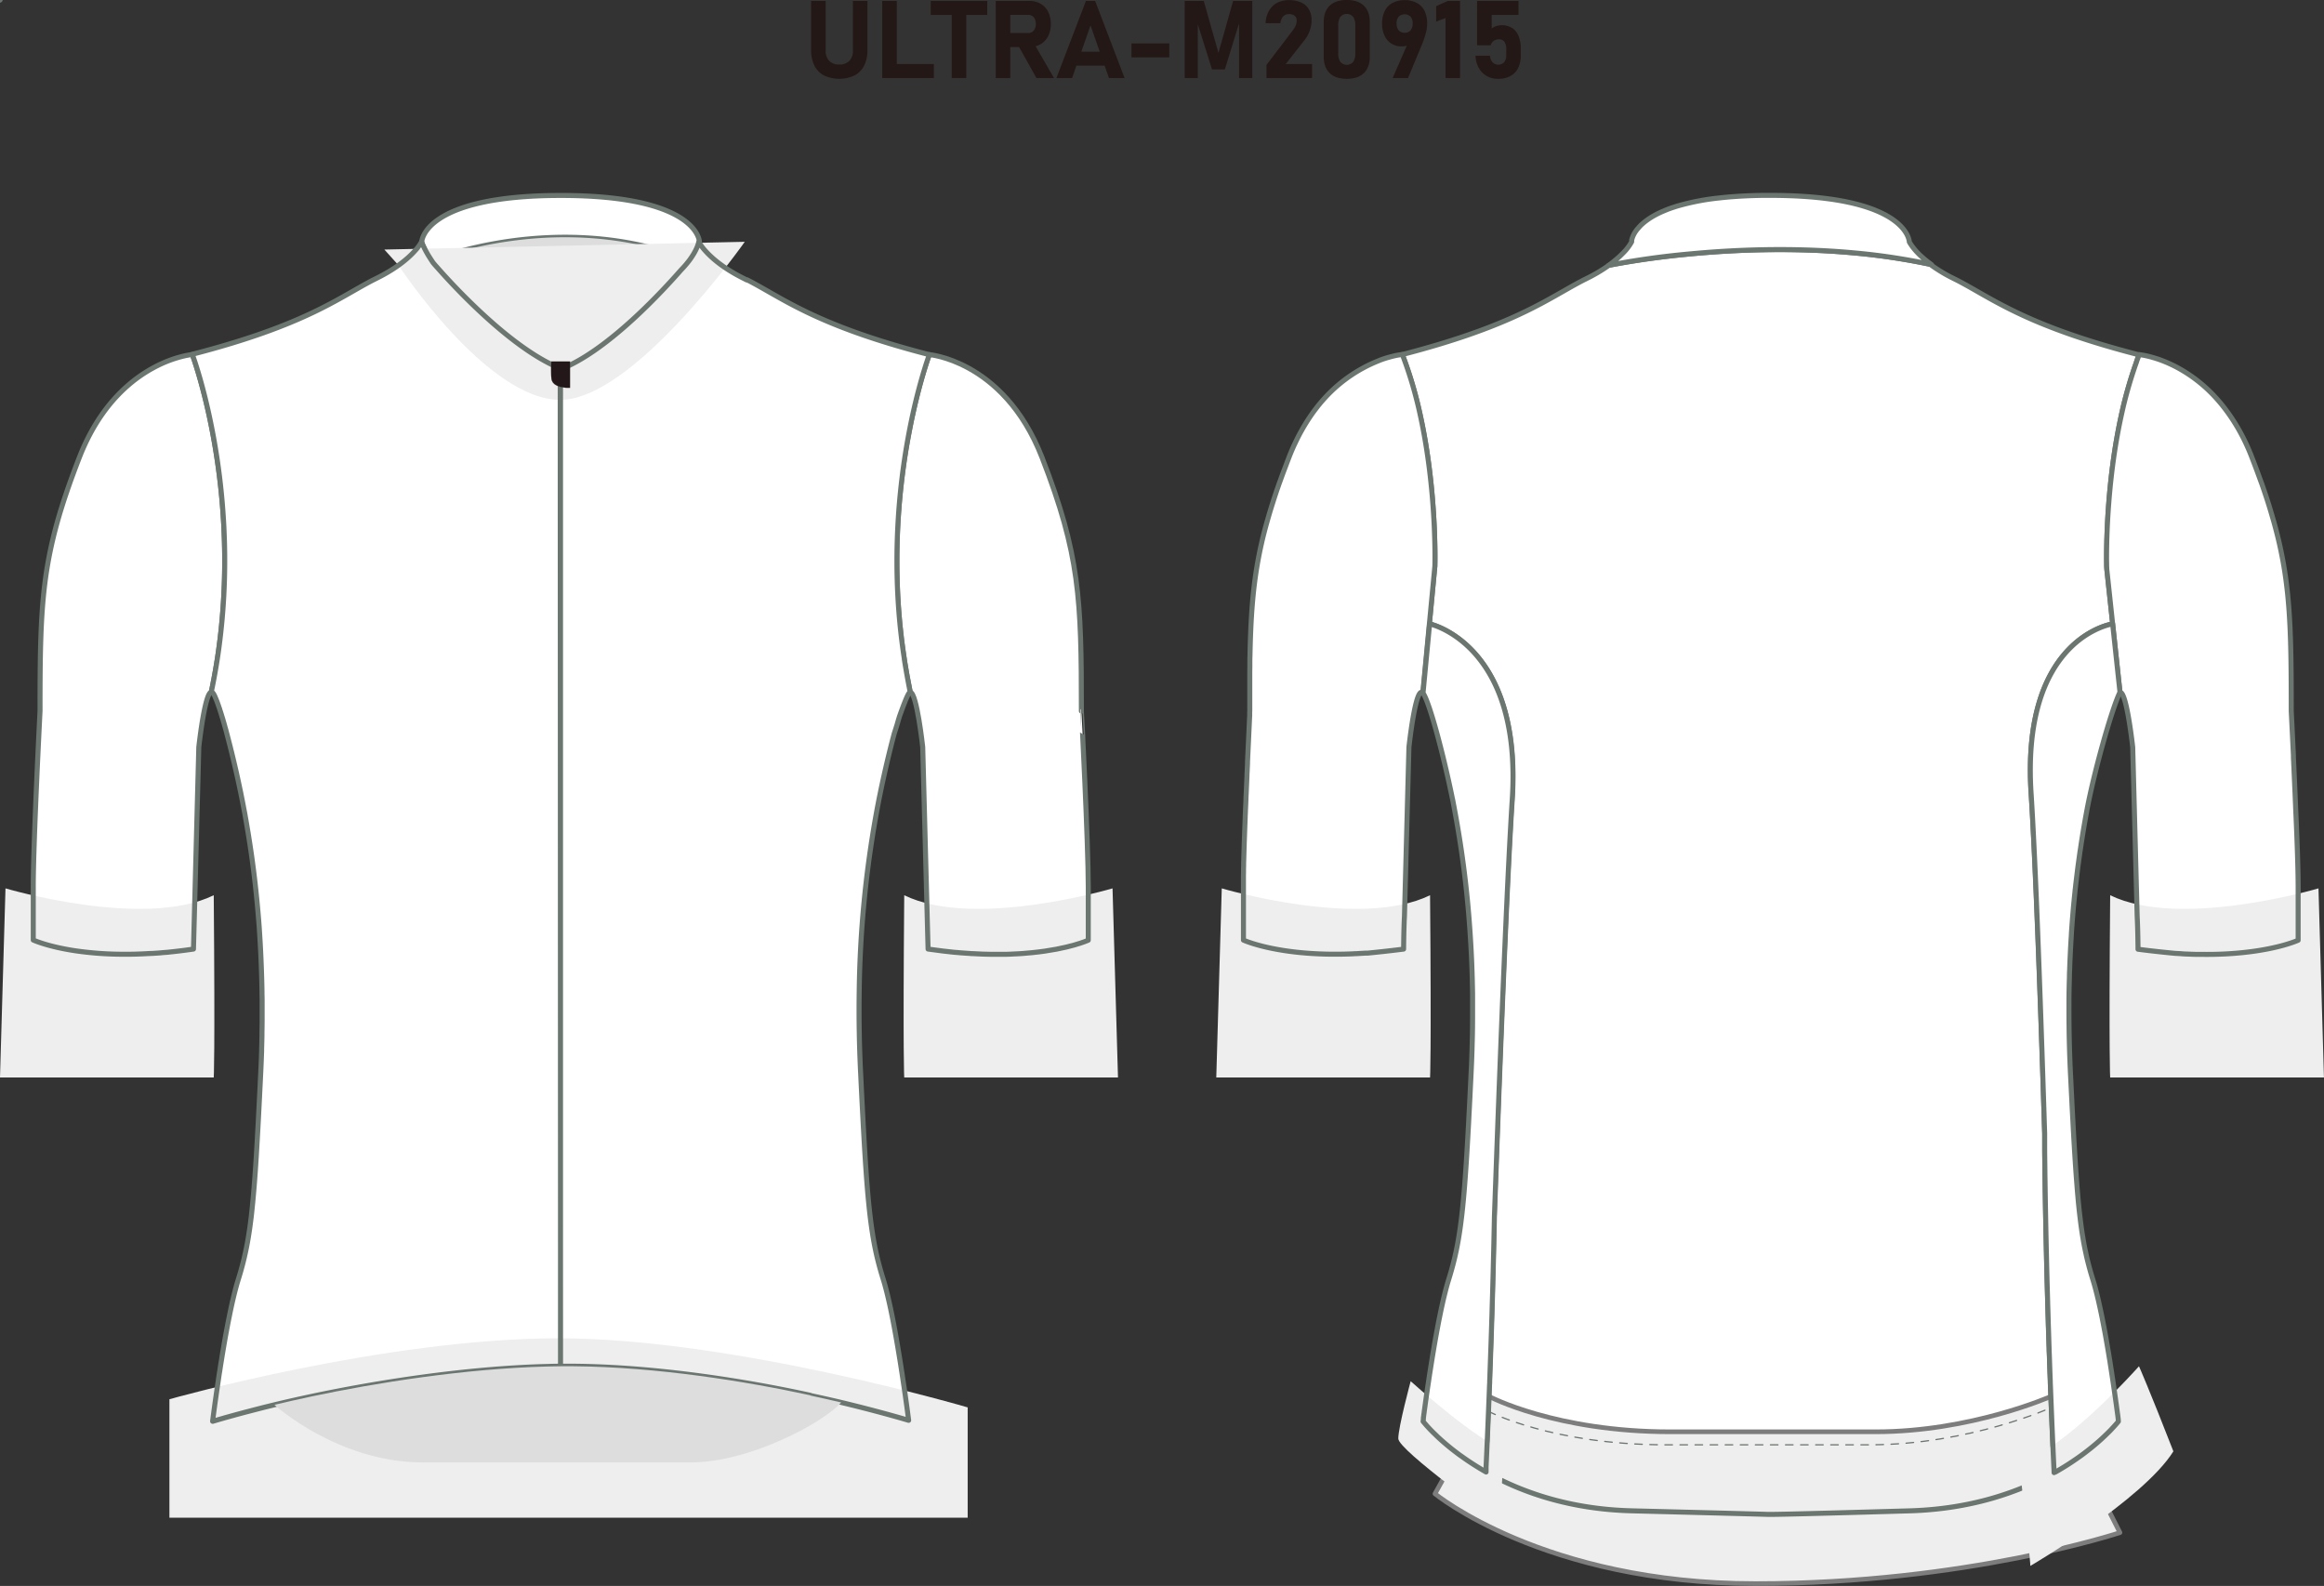
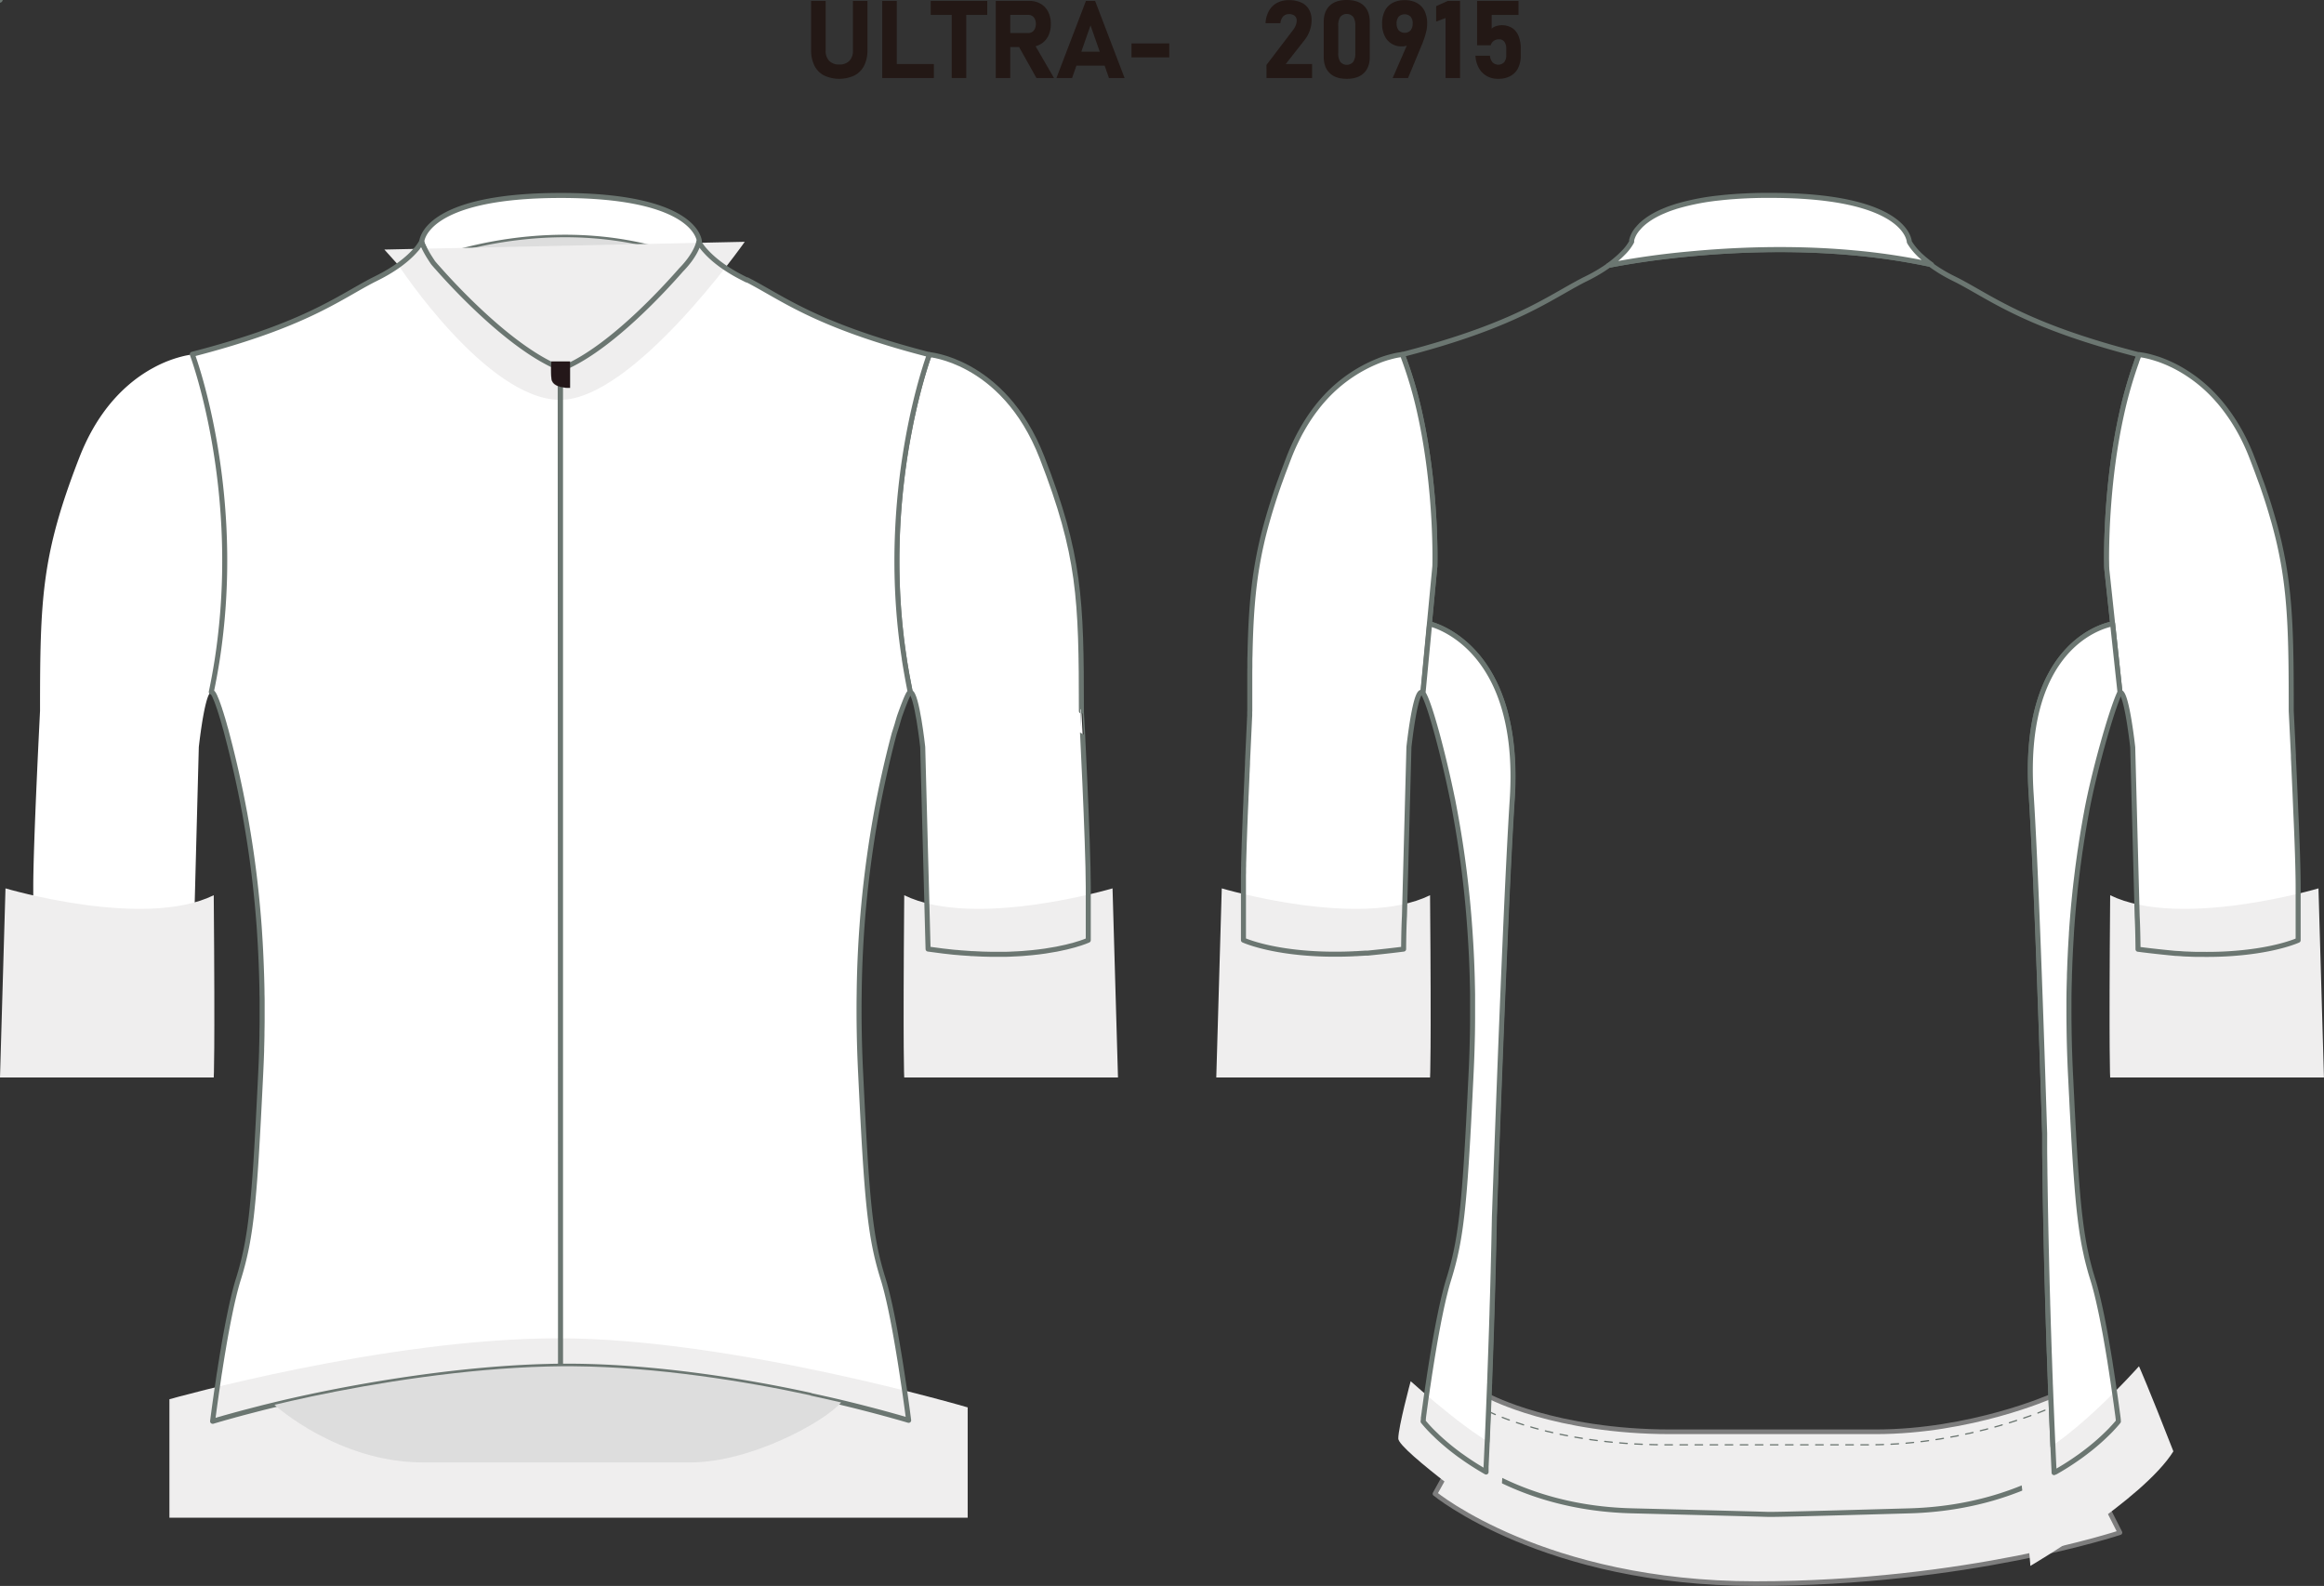
<svg xmlns="http://www.w3.org/2000/svg" viewBox="0 0 1498.37 1022.45">
  <rect x="0" y="0" width="1498.37" height="1022.45" fill="#333333" stroke="none" />
  <defs>
    <style>.cls-1,.cls-4{fill:#fff;}.cls-1,.cls-10,.cls-12,.cls-15,.cls-7{stroke:#6b7671;}.cls-1,.cls-10,.cls-11,.cls-12,.cls-14,.cls-15,.cls-2,.cls-7{stroke-linecap:round;stroke-linejoin:round;}.cls-1,.cls-7{stroke-width:3.24px;}.cls-2{fill:#040000;}.cls-11,.cls-2{stroke:#040000;}.cls-14,.cls-2{stroke-width:3px;}.cls-3{fill:#ddd;}.cls-5{clip-path:url(#clip-path);}.cls-14,.cls-6{fill:#efeeee;}.cls-10,.cls-11,.cls-15,.cls-7{fill:none;}.cls-8{clip-path:url(#clip-path-2);}.cls-9{clip-path:url(#clip-path-3);}.cls-10{stroke-width:0.8px;stroke-dasharray:4.77 4.77;}.cls-11{stroke-width:3.18px;}.cls-12{fill:#241719;stroke-width:0.09px;}.cls-13{clip-path:url(#clip-path-4);}.cls-14{stroke:#7d7d7d;}.cls-15{stroke-width:0.81px;stroke-dasharray:4.86 4.86;}.cls-16{clip-path:url(#clip-path-5);}.cls-17{clip-path:url(#clip-path-6);}.cls-18{clip-path:url(#clip-path-7);}.cls-19{fill:#231815;}</style>
  </defs>
  <g id="图层_2">
    <g id="图层_1-2">
      <path class="cls-1" d="M431.15,165.42a2.64,2.64,0,0,0-.07.3.73.73,0,0,0-.06.21v0h0l0,0a35.47,35.47,0,0,1-2.32,5.25c-.23.46-.5.94-.78,1.44-.17.31-.35.61-.54.94L425,177.3l-.25-.09c-84.56-33.3-166.41.34-166.41.34s0,0,0,0l-1.22-1.89-1.15-1.82-.05-.07-.13-.2,0,0,0,0c-.27-.47-.52-.9-.75-1.32-.61-1.11-1.11-2.1-1.48-3a1.79,1.79,0,0,1-.12-.24c-.14-.3-.27-.57-.38-.84s-.16-.37-.24-.55a20.19,20.19,0,0,1-.73-2.13s.76-29.91,89.58-29.94S431.15,165.42,431.15,165.42Z" transform="translate(19.81 -9.54)" />
      <path class="cls-2" d="M566.09,925.28s-42.84,55.63-134.92,58.29c-89,2.56-89.52,2.29-89.52,2.29h-2.19s-.39-.09-87.47-2.29c-92.1-2.36-134.7-57.66-134.7-57.66h0l.17,0,.36-.12,3.21-.94c.43-.14.91-.27,1.42-.41l1-.28c.66-.2,1.35-.38,2.12-.62h0c.72-.19,1.46-.4,2.25-.63.51-.12,1-.27,1.53-.42l1.23-.33c.83-.24,1.7-.46,2.61-.72l1.37-.37.79-.21c3.08-.83,6.5-1.71,10.26-2.69l2.27-.58c1.54-.39,3.13-.8,4.79-1.2,1.45-.38,2.95-.72,4.48-1.1,0,0,40.85,37.1,95.54,37.1H425.51c38.48,0,85.94-25.94,97-38.63l3.73.9c1.55.39,3.06.75,4.53,1.11a.06.06,0,0,0,0,0c20,5,32.85,8.82,35,9.46l.3.08Z" transform="translate(19.81 -9.54)" />
      <path class="cls-3" d="M424.75,177.21a61,61,0,0,1-5.34,6.21c-12.5,14.28-43.56,47.67-71.69,61.44-2,.94-3.88,1.8-5.82,2.56a1.88,1.88,0,0,1-.3-.12c-1.69-.67-3.42-1.42-5.14-2.26l-.92-.44c-30.66-15.1-64.38-52-73.75-62.73a.6.6,0,0,0-.14-.13c-.52-.59-1-1.16-1.51-1.73-.26-.3-.5-.6-.75-.9a1.18,1.18,0,0,0-.12-.16c-.33-.48-.63-.95-.93-1.4C258.34,177.55,340.19,143.91,424.75,177.21Z" transform="translate(19.81 -9.54)" />
      <path class="cls-4" d="M681.84,581.45v34.23s-12.07,5.64-36.31,8.05c-1.92.21-3.93.38-6,.52l-2.43.16c-2,.13-4,.21-6,.29-.92,0-1.86,0-2.81.09l-3.78,0h-.17c-1.41,0-2.84,0-4.3,0h-.24c-4-.05-8.16-.18-12.55-.46-.61,0-1.23,0-1.84-.11s-1.09,0-1.62-.1c-1.36-.08-2.76-.17-4.13-.29l-2.8-.26-.2,0-1.31-.11-.71-.07c-2.09-.22-4.21-.45-6.38-.71-3.16-.36-6.4-.79-9.7-1.28l-.18-6.52L575.1,491.16s-3.78-34.83-8-35.38h0l-.12-.62q-2.17-10.39-3.77-20.55c-.65-4.21-1.25-8.4-1.75-12.55,0-.21,0-.42-.08-.63-12.27-101.54,17.18-181.23,17.94-183.28l0,0s11.09.9,25.32,8.69c15.52,8.5,34.78,25.18,47.45,57.81,24.25,62.5,25.31,90.66,25.31,163.33C677.47,467.94,681.84,553.18,681.84,581.45Z" transform="translate(19.81 -9.54)" />
      <g class="cls-5">
        <path class="cls-6" d="M697.48,582.27s-89.24,26.5-134.3,4.42c-.88,105.13,0,117.5,0,117.5H701Z" transform="translate(19.81 -9.54)" />
      </g>
      <path class="cls-7" d="M681.84,581.45v34.23s-12.07,5.64-36.31,8.05c-1.92.21-3.93.38-6,.52l-2.43.16c-2,.13-4,.21-6,.29-.92,0-1.86,0-2.81.09l-3.78,0h-.17c-1.41,0-2.84,0-4.3,0h-.24c-4-.05-8.16-.18-12.55-.46-.61,0-1.23,0-1.84-.11s-1.09,0-1.62-.1c-1.36-.08-2.76-.17-4.13-.29l-2.8-.26-.2,0-1.31-.11-.71-.07c-2.09-.22-4.21-.45-6.38-.71-3.16-.36-6.4-.79-9.7-1.28l-.18-6.52L575.1,491.16s-3.78-34.83-8-35.38h0l-.12-.62q-2.17-10.39-3.77-20.55c-.65-4.21-1.25-8.4-1.75-12.55,0-.21,0-.42-.08-.63-12.27-101.54,17.18-181.23,17.94-183.28l0,0s11.09.9,25.32,8.69c15.52,8.5,34.78,25.18,47.45,57.81,24.25,62.5,25.31,90.66,25.31,163.33C677.47,467.94,681.84,553.18,681.84,581.45Z" transform="translate(19.81 -9.54)" />
      <path class="cls-4" d="M122,422.05q-.78,6.42-1.8,12.93-1.61,10.26-3.81,20.79c-2.3.21-4.47,10.78-6,20.3,0,.28-.09.55-.12.83l-.25,1.6c-.16,1.07-.31,2.09-.43,3.08-.12.74-.22,1.47-.3,2.15-.58,4.36-.92,7.43-.92,7.43L104.93,621.4q-5,.74-9.7,1.28c-2.17.26-4.29.49-6.38.71l-.71.07-.65.06-.67.05-.19,0-1.46.13c-.45,0-.89.1-1.34.13-1.38.12-2.77.21-4.13.29-.53.05-1.08.08-1.62.1-.21,0-.42,0-.63,0l-.58.05h-.62c-3.29.21-6.46.33-9.54.41l-3,.05h-.23c-1.52,0-3,0-4.47,0a214.86,214.86,0,0,1-30.3-2.23c-18.07-2.72-27.07-6.92-27.07-6.92V581.45C1.62,553.18,6,467.94,6,467.94,6,395.27,7,367.11,31.3,304.61c8.71-22.43,20.53-37.32,32.13-47.2,1.05-.91,2.1-1.75,3.14-2.58a93.23,93.23,0,0,1,9.24-6.33c1-.6,2-1.16,3-1.7a78.46,78.46,0,0,1,21.07-8c.45-.09.87-.18,1.26-.24s.73-.13,1-.19c1.26-.2,2-.26,2-.26S134.59,318.87,122,422.05Z" transform="translate(19.81 -9.54)" />
      <g class="cls-8">
        <path class="cls-6" d="M-16.27,582.27S73,608.77,118,586.69c.88,105.13,0,117.5,0,117.5H-19.81Z" transform="translate(19.81 -9.54)" />
      </g>
-       <path class="cls-7" d="M122,422.05q-.78,6.42-1.8,12.93-1.61,10.26-3.81,20.79c-2.3.21-4.47,10.78-6,20.3,0,.28-.09.55-.12.83l-.25,1.6c-.16,1.07-.31,2.09-.43,3.08-.12.74-.22,1.47-.3,2.15-.58,4.36-.92,7.43-.92,7.43L104.93,621.4q-5,.74-9.7,1.28c-2.17.26-4.29.49-6.38.71l-.71.07-.65.06-.67.05-.19,0-1.46.13c-.45,0-.89.1-1.34.13-1.38.12-2.77.21-4.13.29-.53.05-1.08.08-1.62.1-.21,0-.42,0-.63,0l-.58.05h-.62c-3.29.21-6.46.33-9.54.41l-3,.05h-.23c-1.52,0-3,0-4.47,0a214.86,214.86,0,0,1-30.3-2.23c-18.07-2.72-27.07-6.92-27.07-6.92V581.45C1.62,553.18,6,467.94,6,467.94,6,395.27,7,367.11,31.3,304.61c8.71-22.43,20.53-37.32,32.13-47.2,1.05-.91,2.1-1.75,3.14-2.58a93.23,93.23,0,0,1,9.24-6.33c1-.6,2-1.16,3-1.7a78.46,78.46,0,0,1,21.07-8c.45-.09.87-.18,1.26-.24s.73-.13,1-.19c1.26-.2,2-.26,2-.26S134.59,318.87,122,422.05Z" transform="translate(19.81 -9.54)" />
      <path class="cls-4" d="M341.29,247.51v0l.09,0v11.34l.21,610.37v21.11c-2.79,0-5.57.06-8.39.15v0c-53.29,1.32-111.15,10.62-152.44,19.38-8.67,1.84-16.59,3.66-23.63,5.35-1.53.38-3,.72-4.48,1.1a3,3,0,0,0-.38.09q-2.27.54-4.41,1.11l-2.27.58c-3.75,1-7.18,1.85-10.26,2.69l-.79.21-1.37.37q-1.36.36-2.61.72l-1.23.33c-.52.15-1,.3-1.53.42-.79.23-1.53.44-2.25.63h0c-.77.21-1.46.42-2.12.62l-1,.28c-.51.14-1,.27-1.42.41l-3.21.94-.36.12-.17,0s.83-6.74,2.27-16.79c.25-1.83.55-3.79.85-5.83.2-1.38.41-2.81.63-4.26.14-1,.3-2.07.45-3.12.11-.68.21-1.37.35-2.06.21-1.39.42-2.79.64-4.21.35-2.13.71-4.31,1.05-6.51.26-1.46.5-2.93.75-4.41,1.19-7.11,2.54-14.36,3.93-21.17,1.77-8.74,3.68-16.78,5.61-23a194.77,194.77,0,0,0,5.85-23.49c.2-1,.33-1.91.5-2.85.4-2.42.81-4.94,1.17-7.56.28-2.1.57-4.29.85-6.57.65-5.7,1.26-12,1.85-19.13.47-5.71.91-11.94,1.35-18.85.91-14.67,1.83-32.34,2.89-54.17.25-5.05.45-10,.61-14.88l0-1.51q.15-4.35.21-8.58c0-.47,0-.93,0-1.41.06-3,.11-5.9.11-8.79,0-3.62,0-7.17,0-10.67,0-1.78,0-3.55-.08-5.29,0-3.44-.1-6.81-.19-10.11q-.35-12.37-1-23.64c-.18-3-.36-5.93-.55-8.81s-.43-5.68-.66-8.44c-2.38-28.87-6.06-51-8.76-66.07q-.27-1.35-.54-2.79c-.11-.55-.21-1.14-.33-1.72-.44-2.3-.9-4.7-1.41-7.13-.12-.7-.26-1.41-.42-2.1-1.65-8.07-3.6-16.65-5.6-24.82-.37-1.53-.76-3-1.12-4.53-.68-2.63-1.35-5.22-2-7.71-.24-.92-.48-1.8-.7-2.69-.35-1.18-.68-2.35-1-3.51-.06-.25-.15-.49-.19-.73s-.08-.26-.11-.36c-.1-.33-.19-.63-.3-1s-.27-1-.4-1.43-.21-.72-.35-1.09a5.48,5.48,0,0,0-.22-.72,3.79,3.79,0,0,0-.14-.48c-.09-.3-.18-.59-.27-.86a3.8,3.8,0,0,0-.21-.7c-.21-.66-.42-1.31-.63-1.92-.07-.24-.16-.5-.21-.74h0a1.43,1.43,0,0,1-.09-.27,4.43,4.43,0,0,1-.2-.58c-.07-.15-.1-.3-.16-.44s-.09-.27-.14-.39h0c-.27-.85-.57-1.65-.86-2.41-.07-.21-.15-.42-.22-.62h0a.51.51,0,0,0-.09-.22c-.22-.63-.49-1.23-.72-1.79-.16-.36-.31-.69-.45-1h0a.17.17,0,0,0,0-.07,1.79,1.79,0,0,0-.19-.42h0a.49.49,0,0,0-.06-.17,2.8,2.8,0,0,1-.15-.3,2.6,2.6,0,0,1-.13-.24,1.65,1.65,0,0,1-.15-.25c0-.11-.11-.18-.15-.26s0,0,0-.06a4.59,4.59,0,0,0-.42-.63c-.11-.12-.18-.24-.27-.33a.76.76,0,0,0-.23-.21,1.13,1.13,0,0,0-.43-.3l-.27,0c1.48-7,2.73-13.94,3.81-20.79.67-4.34,1.27-8.66,1.78-12.93,12.66-103.17-17.85-184-17.85-184,73-18.85,94.22-36.36,116.83-48h0l0,0c.68-.32,1.32-.65,2-1,13.14-6.51,20.7-13.17,24.79-17.77a28.2,28.2,0,0,0,4.26-5.87.19.19,0,0,0,0,.11,19.89,19.89,0,0,0,1.41,3.4,1.79,1.79,0,0,0,.12.24,66,66,0,0,0,3.61,6.44c.39.6.78,1.23,1.22,1.89,0,0,0,0,0,0,.3.45.6.92.93,1.4a1.18,1.18,0,0,1,.12.16c.25.3.49.6.75.9.48.57,1,1.14,1.51,1.73a.6.6,0,0,1,.14.13c9.37,10.68,43.09,47.63,73.75,62.73l.92.44c1.72.84,3.45,1.59,5.14,2.26a1.88,1.88,0,0,0,.3.12l-.3.05a.49.49,0,0,0-.22.06Zm222,187.08c-.64-4.21-1.24-8.4-1.74-12.55,0-.21-.06-.42-.09-.63-12.27-101.54,17.19-181.22,17.94-183.27a.94.94,0,0,0-.25,0c-73-18.85-94.23-36.36-116.87-48l-.4-.21-.11.15c-.67-.3-1.3-.63-2-1C446.65,182.56,439.1,175.9,435,171.3a31,31,0,0,1-4-5.33h0v0a5.15,5.15,0,0,1-.29-.5s-.66,4.53-5.77,11.49a0,0,0,0,0,0,0,2.78,2.78,0,0,1-.19.27,61,61,0,0,1-5.34,6.21c-12.5,14.28-43.56,47.67-71.69,61.44-2,.94-3.88,1.8-5.82,2.56l-.3.05a.49.49,0,0,0-.22.06v0l.13.08.06,0h0v642.7c1.41,0,2.82,0,4.21,0h.95c1.08,0,2.17,0,3.24,0v0c53.88.45,111.46,9.77,152.64,18.74v.13c6.48,1.4,12.57,2.76,18.18,4.07.57.13,1.12.28,1.68.4l3.73.9c1.55.39,3.06.75,4.53,1.11a.06.06,0,0,0,0,0c20,5,32.85,8.82,35,9.46l.3.08v0c-.05-.39-.81-6.45-2.09-15.45h0a2.91,2.91,0,0,0-.05-.4c-.24-1.64-.48-3.33-.75-5.13,0-.23-.06-.45-.1-.69-.39-2.63-.81-5.42-1.25-8.31-.82-5.45-1.75-11.27-2.76-17.21C556.3,861.81,553,845,549.55,834c-8.58-27.41-10.5-50.43-14.48-132.62-.91-18.33-1.15-35.38-.94-51.13a692.44,692.44,0,0,1,11.2-117.07c2.69-14.88,7.07-34.53,11.31-50.37l0-.06,1.89-5.94c.54-1.92,1.08-3.76,1.62-5.5v0c2-5.55,5.2-14.4,6.52-15.37a.44.44,0,0,1,.17-.08h0l.21,0h0l-.12-.62Q564.85,444.75,563.24,434.59Z" transform="translate(19.81 -9.54)" />
      <g class="cls-9">
        <path class="cls-6" d="M89.42,911.62s138.86-39.29,250.94-39.29,263.73,44.55,263.73,44.55V988H89.42Z" transform="translate(19.81 -9.54)" />
        <path class="cls-6" d="M237.14,180.59S294,267.33,341.37,267.33s119-101.9,119-101.9l-232.36,5Z" transform="translate(19.81 -9.54)" />
      </g>
      <path class="cls-7" d="M341.29,247.51v0l.09,0v11.34l.21,610.37v21.11c-2.79,0-5.57.06-8.39.15v0c-53.29,1.32-111.15,10.62-152.44,19.38-8.67,1.84-16.59,3.66-23.63,5.35-1.53.38-3,.72-4.48,1.1a3,3,0,0,0-.38.09q-2.27.54-4.41,1.11l-2.27.58c-3.75,1-7.18,1.85-10.26,2.69l-.79.21-1.37.37q-1.36.36-2.61.72l-1.23.33c-.52.15-1,.3-1.53.42-.79.23-1.53.44-2.25.63h0c-.77.21-1.46.42-2.12.62l-1,.28c-.51.14-1,.27-1.42.41l-3.21.94-.36.12-.17,0s.83-6.74,2.27-16.79c.25-1.83.55-3.79.85-5.83.2-1.38.41-2.81.63-4.26.14-1,.3-2.07.45-3.12.11-.68.21-1.37.35-2.06.21-1.39.42-2.79.64-4.21.35-2.13.71-4.31,1.05-6.51.26-1.46.5-2.93.75-4.41,1.19-7.11,2.54-14.36,3.93-21.17,1.77-8.74,3.68-16.78,5.61-23a194.77,194.77,0,0,0,5.85-23.49c.2-1,.33-1.91.5-2.85.4-2.42.81-4.94,1.17-7.56.28-2.1.57-4.29.85-6.57.65-5.7,1.26-12,1.85-19.13.47-5.71.91-11.94,1.35-18.85.91-14.67,1.83-32.34,2.89-54.17.25-5.05.45-10,.61-14.88l0-1.51q.15-4.35.21-8.58c0-.47,0-.93,0-1.41.06-3,.11-5.9.11-8.79,0-3.62,0-7.17,0-10.67,0-1.78,0-3.55-.08-5.29,0-3.44-.1-6.81-.19-10.11q-.35-12.37-1-23.64c-.18-3-.36-5.93-.55-8.81s-.43-5.68-.66-8.44c-2.38-28.87-6.06-51-8.76-66.07q-.27-1.35-.54-2.79c-.11-.55-.21-1.14-.33-1.72-.44-2.3-.9-4.7-1.41-7.13-.12-.7-.26-1.41-.42-2.1-1.65-8.07-3.6-16.65-5.6-24.82-.37-1.53-.76-3-1.12-4.53-.68-2.63-1.35-5.22-2-7.71-.24-.92-.48-1.8-.7-2.69-.35-1.18-.68-2.35-1-3.51-.06-.25-.15-.49-.19-.73s-.08-.26-.11-.36c-.1-.33-.19-.63-.3-1s-.27-1-.4-1.43-.21-.72-.35-1.09a5.48,5.48,0,0,0-.22-.72,3.79,3.79,0,0,0-.14-.48c-.09-.3-.18-.59-.27-.86a3.8,3.8,0,0,0-.21-.7c-.21-.66-.42-1.31-.63-1.92-.07-.24-.16-.5-.21-.74h0a1.43,1.43,0,0,1-.09-.27,4.43,4.43,0,0,1-.2-.58c-.07-.15-.1-.3-.16-.44s-.09-.27-.14-.39h0c-.27-.85-.57-1.65-.86-2.41-.07-.21-.15-.42-.22-.62h0a.51.51,0,0,0-.09-.22c-.22-.63-.49-1.23-.72-1.79-.16-.36-.31-.69-.45-1h0a.17.17,0,0,0,0-.07,1.79,1.79,0,0,0-.19-.42h0a.49.49,0,0,0-.06-.17,2.8,2.8,0,0,1-.15-.3,2.6,2.6,0,0,1-.13-.24,1.65,1.65,0,0,1-.15-.25c0-.11-.11-.18-.15-.26s0,0,0-.06a4.59,4.59,0,0,0-.42-.63c-.11-.12-.18-.24-.27-.33a.76.76,0,0,0-.23-.21,1.13,1.13,0,0,0-.43-.3l-.27,0c1.48-7,2.73-13.94,3.81-20.79.67-4.34,1.27-8.66,1.78-12.93,12.66-103.17-17.85-184-17.85-184,73-18.85,94.22-36.36,116.83-48h0l0,0c.68-.32,1.32-.65,2-1,13.14-6.51,20.7-13.17,24.79-17.77a28.2,28.2,0,0,0,4.26-5.87.19.19,0,0,0,0,.11,19.89,19.89,0,0,0,1.41,3.4,1.79,1.79,0,0,0,.12.24,66,66,0,0,0,3.61,6.44c.39.6.78,1.23,1.22,1.89,0,0,0,0,0,0,.3.45.6.92.93,1.4a1.18,1.18,0,0,1,.12.16c.25.3.49.6.75.9.48.57,1,1.14,1.51,1.73a.6.6,0,0,1,.14.13c9.37,10.68,43.09,47.63,73.75,62.73l.92.44c1.72.84,3.45,1.59,5.14,2.26a1.88,1.88,0,0,0,.3.12l-.3.05a.49.49,0,0,0-.22.06Zm222,187.08c-.64-4.21-1.24-8.4-1.74-12.55,0-.21-.06-.42-.09-.63-12.27-101.54,17.19-181.22,17.94-183.27a.94.94,0,0,0-.25,0c-73-18.85-94.23-36.36-116.87-48l-.4-.21-.11.15c-.67-.3-1.3-.63-2-1C446.65,182.56,439.1,175.9,435,171.3a31,31,0,0,1-4-5.33h0v0a5.15,5.15,0,0,1-.29-.5s-.66,4.53-5.77,11.49a0,0,0,0,0,0,0,2.78,2.78,0,0,1-.19.27,61,61,0,0,1-5.34,6.21c-12.5,14.28-43.56,47.67-71.69,61.44-2,.94-3.88,1.8-5.82,2.56l-.3.05a.49.49,0,0,0-.22.06v0l.13.08.06,0h0v642.7c1.41,0,2.82,0,4.21,0h.95c1.08,0,2.17,0,3.24,0v0c53.88.45,111.46,9.77,152.64,18.74v.13c6.48,1.4,12.57,2.76,18.18,4.07.57.13,1.12.28,1.68.4l3.73.9c1.55.39,3.06.75,4.53,1.11a.06.06,0,0,0,0,0c20,5,32.85,8.82,35,9.46l.3.08v0c-.05-.39-.81-6.45-2.09-15.45h0a2.91,2.91,0,0,0-.05-.4c-.24-1.64-.48-3.33-.75-5.13,0-.23-.06-.45-.1-.69-.39-2.63-.81-5.42-1.25-8.31-.82-5.45-1.75-11.27-2.76-17.21C556.3,861.81,553,845,549.55,834c-8.58-27.41-10.5-50.43-14.48-132.62-.91-18.33-1.15-35.38-.94-51.13a692.44,692.44,0,0,1,11.2-117.07c2.69-14.88,7.07-34.53,11.31-50.37l0-.06,1.89-5.94c.54-1.92,1.08-3.76,1.62-5.5v0c2-5.55,5.2-14.4,6.52-15.37a.44.44,0,0,1,.17-.08h0l.21,0h0l-.12-.62Q564.85,444.75,563.24,434.59Z" transform="translate(19.81 -9.54)" />
      <line class="cls-10" />
      <line class="cls-11" />
      <line class="cls-10" />
      <path class="cls-12" d="M335.65,242.58h12.08v17s-11.71.73-12.08-6.36A76,76,0,0,1,335.65,242.58Z" transform="translate(19.81 -9.54)" />
      <path class="cls-3" d="M522.49,913.71c-11,12.69-58.5,38.63-97,38.63H252.67c-54.69,0-95.54-37.1-95.54-37.1,7-1.69,15-3.51,23.63-5.35,41.29-8.76,99.15-18.06,152.44-19.38v0c2.82-.09,5.6-.14,8.39-.15,1.41,0,2.82,0,4.21,0h1c1.08,0,2.16,0,3.23,0v0c53.88.45,111.46,9.77,152.64,18.74v.13c6.48,1.4,12.57,2.76,18.18,4.07C521.38,913.44,521.93,913.59,522.49,913.71Z" transform="translate(19.81 -9.54)" />
-       <path class="cls-4" d="M1359.27,238.17c-.1.33-.67,1.88-1.56,4.56a.24.24,0,0,0,0,.12,274.2,274.2,0,0,0-9.74,34.13c-8.94,40.6-9.61,79.87-9.57,92.83,0,1.8,0,3.62.05,5.46l.13,1.38,3.77,35.1s-59.06,8.61-52.58,109.22c2.73,42.18,5.78,126,8.42,209.07.1,3.45.22,6.88.33,10.32v.06c0,1.14,0,2.26,0,3.4,0,1.88,0,3.74,0,5.6,0,4.84.09,9.67.15,14.49,0,2.59.08,5.19.11,7.78q.15,11.07.36,21.93c.06,2.73.1,5.45.16,8.15.05,2.37.09,4.72.15,7.06.12,5.7.26,11.31.38,16.85.12,4.77.24,9.48.37,14.1.09,3.09.17,6.15.26,9.16,0,1.52.09,3,.13,4.51.08,2.79.17,5.55.24,8.26s.18,5.4.26,8.06c.1,3.09.19,6.1.3,9.09,0,1.48.1,2.95.15,4.41v.06c.07,1.84.13,3.64.19,5.43s.12,3.55.18,5.29c.08,2,.15,4,.23,5.91,0,1.44.09,2.85.13,4.25.14,3.64.27,7.17.41,10.54.12,2.88.24,5.67.33,8.34.69,16.8,1.27,29.3,1.59,35.81-21.93,12.27-52.8,23.5-93.23,24.67-89.06,2.57-89.52,2.28-89.52,2.28l-2.19,0s-.41-.08-87.48-2.3c-41-1.05-72.12-12.57-94.11-25,0-.14,0-.24,0-.38s0-.21,0-.3c0-.39.06-.76.07-1.15,0-.15,0-.29,0-.44s0-.61,0-1a5,5,0,0,0,0-.56q0-.76.09-1.56c.3-6.36.84-18.07,1.47-33.75.14-3.06.26-6.28.39-9.63.09-2.53.21-5.14.3-7.81,0-.66.06-1.34.08-2,0-.09,0-.16,0-.25,0-1.28.09-2.58.14-3.9.37-9.83.73-20.54,1.11-31.95,0-1.64.09-3.27.15-4.94,0-.94.06-1.92.09-2.88.06-1.87.1-3.77.16-5.67q.27-8.58.5-17.55c0-1.55.09-3.12.12-4.7.28-10.74.54-21.87.76-33.22,0-.18,0-.35,0-.51.75-20.91,1.54-42.62,2.35-64.35,3.06-81.39,6.47-163.28,9.17-205.1C961.62,425.43,903,412,901.75,411.75l3.54-37.23,0-.25s1.44-47.82-9.57-97.58a265.89,265.89,0,0,0-11.43-38.58c61.53-15.91,86.31-30.87,106.12-42.13l3.26-1.85c.36-.21.73-.42,1.09-.6,1.07-.58,2.12-1.17,3.17-1.75.36-.18.72-.38,1.06-.56.72-.37,1.41-.75,2.13-1.11.32-.18.66-.33,1-.49l1-.51a103.72,103.72,0,0,0,11.28-6.41c1.07-.7,2.07-1.39,3-2.07l0,0h0c1.08-.24,21.21-4.39,51.83-7.32,28.47-2.73,66-4.38,105.64-.76a413.78,413.78,0,0,1,49.79,7.42c.32.21.62.45.93.68a99.85,99.85,0,0,0,14.27,8.49c.64.33,1.3.67,2,1,22.6,11.64,43.87,29.14,116.82,48Z" transform="translate(19.81 -9.54)" />
      <g class="cls-13">
        <path class="cls-14" d="M1302.51,909.8s-51.46,22.81-113.15,22.81H1057.15c-74.1,0-116.91-22.81-116.91-22.81l-34.87,62.75s70.37,57.94,206.6,57.94S1347,997.61,1347,997.61Z" transform="translate(19.81 -9.54)" />
        <line class="cls-1" />
-         <line class="cls-15" />
        <line class="cls-15" />
        <line class="cls-15" />
        <line class="cls-15" />
        <line class="cls-1" />
        <path class="cls-15" d="M939.85,919.43S981,941,1054.19,941h131.3c64.64,0,117.76-24.21,117.76-24.21" transform="translate(19.81 -9.54)" />
      </g>
      <path class="cls-7" d="M1359.27,238.17c-.1.33-.67,1.88-1.56,4.56a.24.24,0,0,0,0,.12,274.2,274.2,0,0,0-9.74,34.13c-8.94,40.6-9.61,79.87-9.57,92.83,0,1.8,0,3.62.05,5.46l.13,1.38,3.77,35.1s-59.06,8.61-52.58,109.22c2.73,42.18,5.78,126,8.42,209.07.1,3.45.22,6.88.33,10.32v.06c0,1.14,0,2.26,0,3.4,0,1.88,0,3.74,0,5.6,0,4.84.09,9.67.15,14.49,0,2.59.08,5.19.11,7.78q.15,11.07.36,21.93c.06,2.73.1,5.45.16,8.15.05,2.37.09,4.72.15,7.06.12,5.7.26,11.31.38,16.85.12,4.77.24,9.48.37,14.1.09,3.09.17,6.15.26,9.16,0,1.52.09,3,.13,4.51.08,2.79.17,5.55.24,8.26s.18,5.4.26,8.06c.1,3.09.19,6.1.3,9.09,0,1.48.1,2.95.15,4.41v.06c.07,1.84.13,3.64.19,5.43s.12,3.55.18,5.29c.08,2,.15,4,.23,5.91,0,1.44.09,2.85.13,4.25.14,3.64.27,7.17.41,10.54.12,2.88.24,5.67.33,8.34.69,16.8,1.27,29.3,1.59,35.81-21.93,12.27-52.8,23.5-93.23,24.67-89.06,2.57-89.52,2.28-89.52,2.28l-2.19,0s-.41-.08-87.48-2.3c-41-1.05-72.12-12.57-94.11-25,0-.14,0-.24,0-.38s0-.21,0-.3c0-.39.06-.76.07-1.15,0-.15,0-.29,0-.44s0-.61,0-1a5,5,0,0,0,0-.56q0-.76.09-1.56c.3-6.36.84-18.07,1.47-33.75.14-3.06.26-6.28.39-9.63.09-2.53.21-5.14.3-7.81,0-.66.06-1.34.08-2,0-.09,0-.16,0-.25,0-1.28.09-2.58.14-3.9.37-9.83.73-20.54,1.11-31.95,0-1.64.09-3.27.15-4.94,0-.94.06-1.92.09-2.88.06-1.87.1-3.77.16-5.67q.27-8.58.5-17.55c0-1.55.09-3.12.12-4.7.28-10.74.54-21.87.76-33.22,0-.18,0-.35,0-.51.75-20.91,1.54-42.62,2.35-64.35,3.06-81.39,6.47-163.28,9.17-205.1C961.62,425.43,903,412,901.75,411.75l3.54-37.23,0-.25s1.44-47.82-9.57-97.58a265.89,265.89,0,0,0-11.43-38.58c61.53-15.91,86.31-30.87,106.12-42.13l3.26-1.85c.36-.21.73-.42,1.09-.6,1.07-.58,2.12-1.17,3.17-1.75.36-.18.72-.38,1.06-.56.72-.37,1.41-.75,2.13-1.11.32-.18.66-.33,1-.49l1-.51a103.72,103.72,0,0,0,11.28-6.41c1.07-.7,2.07-1.39,3-2.07l0,0h0c1.08-.24,21.21-4.39,51.83-7.32,28.47-2.73,66-4.38,105.64-.76a413.78,413.78,0,0,1,49.79,7.42c.32.21.62.45.93.68a99.85,99.85,0,0,0,14.27,8.49c.64.33,1.3.67,2,1,22.6,11.64,43.87,29.14,116.82,48Z" transform="translate(19.81 -9.54)" />
      <path class="cls-4" d="M905.31,374.27l0,.25-6.2,65.12-1.59,16.7-.13-.13a1.26,1.26,0,0,0-.52-.37.4.4,0,0,0-.22,0h-.07a1,1,0,0,0-.58.27c-4,3.31-7.42,35.11-7.42,35.11L885.7,600.11c-.47,8.62-.55,21.3-.55,21.3l-1.07.14c-9,1.15-18.7,2.12-21.94,2.45-.23,0-.41,0-.57,0l-.58,0-.28,0c-1.08.06-2.14.14-3.2.19s-2,.13-3,.18c-.5,0-1,0-1.46.06-1.87.1-3.69.15-5.47.2-43.88,1.1-65.69-9-65.69-9V581.44c0-1.86,0-4,0-6.28,0-.92,0-1.9.05-2.88,0-.49,0-1,0-1.51,0-.91,0-1.83.06-2.78,0-.47,0-1,0-1.44,0-1,.07-2,.09-3,.08-3,.19-6.22.29-9.54,0-1.1.08-2.22.11-3.35q.12-3.4.24-6.9c.1-2.33.18-4.7.28-7.08,0-1.2.1-2.38.14-3.58,0-.81.07-1.6.1-2.39s.07-1.61.11-2.4l.15-3.59c0-1.2.1-2.38.15-3.57.17-3.85.34-7.69.5-11.4,0-1.24.11-2.46.16-3.67,0-.75.06-1.48.1-2.2s.06-1.48.09-2.21l0-1.07c.07-1.06.1-2.13.15-3.17,0-.34,0-.7.05-1,.4-8.76.77-16.24,1-21.34,0-.6.07-1.16.08-1.7,0-.32,0-.64.05-.95,0-.6.07-1.15.08-1.65,0-.25,0-.47,0-.7s0-.65,0-.91,0-.26,0-.37c0-.55.05-.84.05-.84,0-5.25,0-10.27,0-15.09,0-2.71,0-5.36,0-7.94,0-1.73,0-3.43.05-5.1,0-.84,0-1.67,0-2.49,0-1.65,0-3.27.08-4.88.45-23.51,1.68-42.26,5.1-61.16q1-5.55,2.28-11.2c1-4.52,2.2-9.1,3.51-13.81.67-2.35,1.36-4.75,2.09-7.18q1.85-6.06,4-12.51c.59-1.74,1.21-3.47,1.82-5.25,1-2.66,1.93-5.38,3-8.16s2.13-5.64,3.26-8.57,2.43-6,3.72-8.76l1.31-2.73c1-2,2-4,3.07-5.85a117.4,117.4,0,0,1,8.19-12.79c.57-.76,1.15-1.51,1.72-2.25s1-1.3,1.53-1.93c.76-.94,1.54-1.86,2.34-2.75A94,94,0,0,1,859,246.81c1-.55,2-1.06,2.95-1.54.48-.25,1-.49,1.44-.7.94-.45,1.88-.87,2.77-1.26l1.26-.54c.83-.34,1.64-.64,2.41-1l1.17-.42c.5-.18,1-.36,1.49-.52l.95-.31c.68-.22,1.35-.42,2-.6l.6-.16.57-.16.21-.07.4-.09.41-.12,1-.24a44.07,44.07,0,0,1,5.71-1,265.31,265.31,0,0,1,11.44,38.59C906.75,326.44,905.31,374.27,905.31,374.27Z" transform="translate(19.81 -9.54)" />
      <g class="cls-16">
        <path class="cls-6" d="M767.91,582.27s89.23,26.51,134.29,4.42c.89,105.14,0,117.51,0,117.51H764.37Z" transform="translate(19.81 -9.54)" />
      </g>
      <path class="cls-7" d="M905.31,374.27l0,.25-6.2,65.12-1.59,16.7-.13-.13a1.26,1.26,0,0,0-.52-.37.4.4,0,0,0-.22,0h-.07a1,1,0,0,0-.58.27c-4,3.31-7.42,35.11-7.42,35.11L885.7,600.11c-.47,8.62-.55,21.3-.55,21.3l-1.07.14c-9,1.15-18.7,2.12-21.94,2.45-.23,0-.41,0-.57,0l-.58,0-.28,0c-1.08.06-2.14.14-3.2.19s-2,.13-3,.18c-.5,0-1,0-1.46.06-1.87.1-3.69.15-5.47.2-43.88,1.1-65.69-9-65.69-9V581.44c0-1.86,0-4,0-6.28,0-.92,0-1.9.05-2.88,0-.49,0-1,0-1.51,0-.91,0-1.83.06-2.78,0-.47,0-1,0-1.44,0-1,.07-2,.09-3,.08-3,.19-6.22.29-9.54,0-1.1.08-2.22.11-3.35q.12-3.4.24-6.9c.1-2.33.18-4.7.28-7.08,0-1.2.1-2.38.14-3.58,0-.81.07-1.6.1-2.39s.07-1.61.11-2.4l.15-3.59c0-1.2.1-2.38.15-3.57.17-3.85.34-7.69.5-11.4,0-1.24.11-2.46.16-3.67,0-.75.06-1.48.1-2.2s.06-1.48.09-2.21l0-1.07c.07-1.06.1-2.13.15-3.17,0-.34,0-.7.05-1,.4-8.76.77-16.24,1-21.34,0-.6.07-1.16.08-1.7,0-.32,0-.64.05-.95,0-.6.07-1.15.08-1.65,0-.25,0-.47,0-.7s0-.65,0-.91,0-.26,0-.37c0-.55.05-.84.05-.84,0-5.25,0-10.27,0-15.09,0-2.71,0-5.36,0-7.94,0-1.73,0-3.43.05-5.1,0-.84,0-1.67,0-2.49,0-1.65,0-3.27.08-4.88.45-23.51,1.68-42.26,5.1-61.16q1-5.55,2.28-11.2c1-4.52,2.2-9.1,3.51-13.81.67-2.35,1.36-4.75,2.09-7.18q1.85-6.06,4-12.51c.59-1.74,1.21-3.47,1.82-5.25,1-2.66,1.93-5.38,3-8.16s2.13-5.64,3.26-8.57,2.43-6,3.72-8.76l1.31-2.73c1-2,2-4,3.07-5.85a117.4,117.4,0,0,1,8.19-12.79c.57-.76,1.15-1.51,1.72-2.25s1-1.3,1.53-1.93c.76-.94,1.54-1.86,2.34-2.75A94,94,0,0,1,859,246.81c1-.55,2-1.06,2.95-1.54.48-.25,1-.49,1.44-.7.94-.45,1.88-.87,2.77-1.26l1.26-.54c.83-.34,1.64-.64,2.41-1l1.17-.42c.5-.18,1-.36,1.49-.52l.95-.31c.68-.22,1.35-.42,2-.6l.6-.16.57-.16.21-.07.4-.09.41-.12,1-.24a44.07,44.07,0,0,1,5.71-1,265.31,265.31,0,0,1,11.44,38.59C906.75,326.44,905.31,374.27,905.31,374.27Z" transform="translate(19.81 -9.54)" />
      <path class="cls-4" d="M1461.89,581.44v34.27s-11.49,5.36-34.63,7.85h0q-3.57.39-7.53.68c-5.86.44-12.34.66-19.44.58l-2.27,0-1.8,0-2.7-.08-2.77-.12c-.47,0-1,0-1.46-.06-1,0-2-.1-3-.18s-2.12-.13-3.21-.19l-.27,0s-12.88-1.19-24.16-2.68c0,0-.09-12.68-.55-21.3l-2.87-108.94s-3.81-35-8-35.38H1347v-.21l-1.46-13.52-7-65.41c-.08-1.52-.11-2.38-.11-2.38s0-1.58-.07-4.46c0-13,.62-52.23,9.57-92.84a272.89,272.89,0,0,1,9.73-34.11.24.24,0,0,1,0-.13c.54-1.53,1.1-3,1.69-4.54,0,0,0-.05,0-.06v0a.5.5,0,0,1,.14,0,.79.79,0,0,1,.2,0,1.33,1.33,0,0,1,.26,0l.74.11c1,.13,2.48.39,4.37.84l1,.24.81.21c1,.3,2.14.6,3.34,1l1,.31c2,.66,4.07,1.46,6.34,2.43.89.39,1.83.81,2.76,1.26.47.21,1,.45,1.45.7,1,.48,1.94,1,2.94,1.54a93.9,93.9,0,0,1,25.59,20.74c.79.89,1.57,1.81,2.33,2.75.52.63,1,1.26,1.54,1.93a120.94,120.94,0,0,1,13,20.89c1.76,3.58,3.45,7.41,5,11.49,1.14,2.93,2.22,5.78,3.26,8.57s2,5.5,3,8.16c.63,1.78,1.23,3.51,1.81,5.25q2.21,6.45,4,12.51c.73,2.43,1.42,4.83,2.09,7.18,1.31,4.71,2.48,9.29,3.51,13.81q1.26,5.66,2.29,11.2c5,27.5,5.32,54.65,5.32,96.66,0,0,.62,12,1.4,28.46,0,.34,0,.7,0,1,0,1,.08,2.11.15,3.17,0,.36,0,.72.05,1.07,0,.73.06,1.44.1,2.21s.06,1.45.09,2.2c.21,4.84.44,9.92.67,15.07.11,2.37.19,4.76.3,7.16.07,1.59.12,3.19.2,4.79C1461.28,552.25,1461.89,570.85,1461.89,581.44Z" transform="translate(19.81 -9.54)" />
      <g class="cls-17">
        <path class="cls-6" d="M1475,582.27s-89.24,26.51-134.3,4.42c-.88,105.14,0,117.51,0,117.51h137.83Z" transform="translate(19.81 -9.54)" />
      </g>
      <path class="cls-7" d="M1461.89,581.44v34.27s-11.49,5.36-34.63,7.85h0q-3.57.39-7.53.68c-5.86.44-12.34.66-19.44.58l-2.27,0-1.8,0-2.7-.08-2.77-.12c-.47,0-1,0-1.46-.06-1,0-2-.1-3-.18s-2.12-.13-3.21-.19l-.27,0s-12.88-1.19-24.16-2.68c0,0-.09-12.68-.55-21.3l-2.87-108.94s-3.81-35-8-35.38H1347v-.21l-1.46-13.52-7-65.41c-.08-1.52-.11-2.38-.11-2.38s0-1.58-.07-4.46c0-13,.62-52.23,9.57-92.84a272.89,272.89,0,0,1,9.73-34.11.24.24,0,0,1,0-.13c.54-1.53,1.1-3,1.69-4.54,0,0,0-.05,0-.06v0a.5.5,0,0,1,.14,0,.79.79,0,0,1,.2,0,1.33,1.33,0,0,1,.26,0l.74.11c1,.13,2.48.39,4.37.84l1,.24.81.21c1,.3,2.14.6,3.34,1l1,.31c2,.66,4.07,1.46,6.34,2.43.89.39,1.83.81,2.76,1.26.47.21,1,.45,1.45.7,1,.48,1.94,1,2.94,1.54a93.9,93.9,0,0,1,25.59,20.74c.79.89,1.57,1.81,2.33,2.75.52.63,1,1.26,1.54,1.93a120.94,120.94,0,0,1,13,20.89c1.76,3.58,3.45,7.41,5,11.49,1.14,2.93,2.22,5.78,3.26,8.57s2,5.5,3,8.16c.63,1.78,1.23,3.51,1.81,5.25q2.21,6.45,4,12.51c.73,2.43,1.42,4.83,2.09,7.18,1.31,4.71,2.48,9.29,3.51,13.81q1.26,5.66,2.29,11.2c5,27.5,5.32,54.65,5.32,96.66,0,0,.62,12,1.4,28.46,0,.34,0,.7,0,1,0,1,.08,2.11.15,3.17,0,.36,0,.72.05,1.07,0,.73.06,1.44.1,2.21s.06,1.45.09,2.2c.21,4.84.44,9.92.67,15.07.11,2.37.19,4.76.3,7.16.07,1.59.12,3.19.2,4.79C1461.28,552.25,1461.89,570.85,1461.89,581.44Z" transform="translate(19.81 -9.54)" />
      <path class="cls-4" d="M955.2,524.94c-2.7,41.82-6.11,123.71-9.17,205.1-.81,21.73-1.6,43.44-2.35,64.35,0,.16,0,.33,0,.51-.22,11.35-.48,22.48-.76,33.22,0,1.58-.08,3.15-.12,4.7q-.22,9-.5,17.55c-.06,1.9-.1,3.8-.16,5.67,0,1-.06,1.94-.09,2.88-.06,1.67-.11,3.3-.15,4.94-.38,11.41-.74,22.12-1.11,31.95,0,1.32-.09,2.62-.14,3.9,0,.09,0,.16,0,.25,0,.68,0,1.35-.08,2-.93,24.43-1.75,42.66-2.16,51.19q0,.8-.09,1.56a5,5,0,0,1,0,.56c0,.33,0,.64,0,1,0,.15,0,.29,0,.44s0,.25,0,.37a6.91,6.91,0,0,1,0,.78c0,.09,0,.21,0,.3s0,.24,0,.38c-5.55-3.17-10.52-6.36-14.93-9.5l-.07-.06c-.68-.46-1.32-.93-2-1.39-1.89-1.4-3.66-2.75-5.34-4.08-3.08-2.46-5.76-4.79-8.06-6.9-.72-.66-1.41-1.31-2-1.92a89.88,89.88,0,0,1-8.2-8.76s.06-.51.18-1.46c0-.12,0-.22,0-.36s0-.25,0-.4,0-.21.06-.33c.06-.41.1-.86.16-1.35.11-.75.23-1.59.35-2.54,0-.3.09-.63.13-1,.12-.9.26-1.88.41-2.93.1-.78.22-1.6.33-2.46s.25-1.72.37-2.65c.18-1.23.36-2.51.56-3.84.09-.66.19-1.34.28-2,.15-1,.32-2,.47-3.06.24-1.57.48-3.16.72-4.83.16-1.09.34-2.2.52-3.34.39-2.49.8-5.07,1.22-7.68s.87-5.24,1.32-7.92.93-5.34,1.41-8,1-5.29,1.48-7.9c.14-.65.27-1.29.39-1.94.27-1.27.53-2.56.78-3.83.14-.62.26-1.25.39-1.87.39-1.86.8-3.69,1.2-5.46s.81-3.48,1.23-5.13c.81-3.32,1.65-6.36,2.49-9.08,5.37-17.11,8.12-32.52,10.4-61.74.12-1.47.22-3,.34-4.5.39-5.35.78-11.16,1.16-17.5,0-.68.07-1.35.12-2.06.09-1.38.16-2.79.24-4.21.06-.71.09-1.44.13-2.16.11-2,.21-3.95.33-6s.23-4.12.33-6.25.23-4.34.35-6.59c.09-2.08.21-4.23.33-6.42.16-3.66.36-7.44.55-11.37.06-1.24.12-2.52.18-3.81q.4-8,.63-15.69a.17.17,0,0,1,0-.1c.11-3.39.18-6.71.26-10V676q.09-4.89.1-9.62c0-5.28,0-10.44,0-15.43v-.68c-.05-3.19-.12-6.33-.2-9.4-.06-2.6-.15-5.16-.24-7.68-.07-1.89-.15-3.75-.22-5.6-.3-6.55-.68-12.85-1.1-18.87a666.69,666.69,0,0,0-9.45-74.94c-.25-1.41-.54-2.86-.81-4.39,0-.2-.09-.38-.12-.57-.24-1.29-.49-2.63-.76-4-.09-.35-.15-.69-.23-1-5.23-25.65-14.37-61-18.82-67.5v0l1.59-16.69,2.65-27.89C903,412,961.62,425.43,955.2,524.94ZM1347,455.58l-1.46-13.53-3.25-30.3s-59.06,8.61-52.58,109.22c2.73,42.18,5.78,126,8.42,209.07.1,3.45.22,6.88.33,10.32v.06c0,.13,0,.28,0,.42v0c0,1,0,2,0,3,0,1.88,0,3.74,0,5.6,0,4.84.11,9.67.15,14.49,0,2.59.08,5.19.11,7.78q.15,11.07.36,21.93c.06,2.73.1,5.45.16,8.15.05,2.37.09,4.72.15,7.06.12,5.7.26,11.31.38,16.85.12,4.77.24,9.48.37,14.1.09,3.09.17,6.15.26,9.16,0,1.52.09,3,.13,4.51.08,2.79.17,5.55.24,8.26s.18,5.4.26,8.06c.1,3.09.19,6.1.3,9.09,0,1.48.1,2.95.15,4.41v.06c.07,1.84.13,3.64.19,5.43s.12,3.55.18,5.29c.08,2,.15,4,.23,5.91h0c0,1.44.11,2.85.15,4.25,1,25.59,1.85,44.8,2.3,53.91,0,.16,0,.3,0,.4s0,.38,0,.38l.87-.5v.14a166.64,166.64,0,0,0,14.92-9.48v0l.11-.06c2.64-1.86,5-3.7,7.27-5.47a143.33,143.33,0,0,0,12.36-11.06c.71-.7,1.34-1.35,1.91-2,.21-.21.39-.42.57-.61s.49-.51.7-.75.32-.36.47-.53c.45-.49.84-.94,1.15-1.3l.65-.77c.15-.18.25-.33.34-.42s.11-.15.14-.18h0s0-.15-.06-.44c0-.13,0-.27,0-.42a2,2,0,0,1,0-.27c0-.24-.08-.52-.12-.84,0-.06,0-.12,0-.21a9.11,9.11,0,0,0-.14-1c0-.33-.09-.7-.13-1.11s-.11-.79-.17-1.21q-.15-1.2-.36-2.61c-.15-1.13-.3-2.36-.49-3.66-.12-.8-.23-1.64-.35-2.49-.25-1.82-.54-3.78-.84-5.84-.06-.51-.15-1-.22-1.57-.2-1.37-.41-2.79-.63-4.28-.32-2.11-.66-4.32-1-6.58s-.69-4.31-1-6.53c-.11-.61-.21-1.23-.32-1.86-.7-4.36-1.47-8.82-2.26-13.27-.23-1.28-.45-2.55-.69-3.8-.14-.7-.27-1.41-.39-2.1-.23-1.2-.47-2.38-.69-3.55,0-.13,0-.26-.08-.39-.21-1.1-.43-2.19-.64-3.29-.69-3.37-1.4-6.69-2.12-9.81-.12-.59-.25-1.17-.4-1.74-1.08-4.64-2.19-8.85-3.32-12.45-.27-.86-.52-1.7-.78-2.55-.12-.42-.25-.84-.39-1.28-.61-2.11-1.18-4.23-1.74-6.36-.12-.43-.22-.85-.33-1.29-.4-1.6-.79-3.22-1.14-4.87s-.72-3.33-1.06-5.06c-.23-1.14-.44-2.31-.65-3.49-.09-.5-.18-1-.25-1.52-.18-1-.36-2.07-.53-3.15s-.31-2.13-.48-3.25c-.3-2.16-.61-4.43-.88-6.78-.59-4.73-1.11-9.86-1.59-15.54-.17-1.89-.33-3.84-.48-5.87s-.32-4.09-.48-6.27c-.24-3.24-.47-6.63-.69-10.21-.08-.9-.12-1.83-.18-2.76-.12-1.86-.23-3.77-.35-5.75q-.09-1.46-.18-3c-.12-2-.24-4.06-.34-6.19-.06-.74-.09-1.49-.14-2.25-.07-1.52-.16-3.08-.24-4.65,0-.77-.1-1.56-.13-2.37-.11-2.15-.23-4.34-.35-6.59-.1-2.08-.21-4.23-.31-6.42-.2-3.66-.38-7.44-.57-11.37-.06-1.24-.14-2.52-.2-3.81q-.78-16.31-.93-31.27c-.06-4-.07-8-.06-11.84,0-1,0-2.05,0-3.07,0-5.57.13-11,.3-16.22,0-1.75.07-3.48.16-5.2.06-2.31.15-4.58.26-6.83s.21-4.47.31-6.66c.08-1,.12-2.07.18-3.1.12-2.06.26-4.08.38-6.08,0-.21,0-.42,0-.61.06-.8.12-1.59.17-2.36.21-3.13.45-6.18.7-9.13.11-1.35.23-2.7.33-4,.23-2.64.5-5.22.74-7.72.13-1.26.25-2.51.39-3.74,0-.51.1-1,.16-1.51.2-1.79.38-3.54.6-5.28s.44-3.74.68-5.54c.25-2.14.52-4.24.81-6.27.12-.94.25-1.9.39-2.82.18-1.35.37-2.65.54-3.94,0-.2.07-.38.09-.57.15-.89.27-1.76.4-2.63.63-4.2,1.26-8.11,1.86-11.74.2-1.17.39-2.3.59-3.41.3-1.75.61-3.45.88-5,.11-.53.2-1.07.3-1.58,4.53-25.32,16.35-67.21,21.65-78v0h0Z" transform="translate(19.81 -9.54)" />
      <g class="cls-18">
        <path class="cls-6" d="M889.71,900s45.44,41,60.42,43.53c-2.49,38-4,46.94-4,46.94S881.72,944.49,881.72,937,889.71,900,889.71,900Z" transform="translate(19.81 -9.54)" />
        <path class="cls-6" d="M1359.27,890.36s-48.54,54.81-77.38,62c7.34,60,7.34,66.72,7.34,66.72s72.68-42.59,92.22-73.87C1365.63,904.61,1359.27,890.36,1359.27,890.36Z" transform="translate(19.81 -9.54)" />
      </g>
      <path class="cls-7" d="M955.2,524.94c-2.7,41.82-6.11,123.71-9.17,205.1-.81,21.73-1.6,43.44-2.35,64.35,0,.16,0,.33,0,.51-.22,11.35-.48,22.48-.76,33.22,0,1.58-.08,3.15-.12,4.7q-.22,9-.5,17.55c-.06,1.9-.1,3.8-.16,5.67,0,1-.06,1.94-.09,2.88-.06,1.67-.11,3.3-.15,4.94-.38,11.41-.74,22.12-1.11,31.95,0,1.32-.09,2.62-.14,3.9,0,.09,0,.16,0,.25,0,.68,0,1.35-.08,2-.93,24.43-1.75,42.66-2.16,51.19q0,.8-.09,1.56a5,5,0,0,1,0,.56c0,.33,0,.64,0,1,0,.15,0,.29,0,.44s0,.25,0,.37a6.91,6.91,0,0,1,0,.78c0,.09,0,.21,0,.3s0,.24,0,.38c-5.55-3.17-10.52-6.36-14.93-9.5l-.07-.06c-.68-.46-1.32-.93-2-1.39-1.89-1.4-3.66-2.75-5.34-4.08-3.08-2.46-5.76-4.79-8.06-6.9-.72-.66-1.41-1.31-2-1.92a89.88,89.88,0,0,1-8.2-8.76s.06-.51.18-1.46c0-.12,0-.22,0-.36s0-.25,0-.4,0-.21.06-.33c.06-.41.1-.86.16-1.35.11-.75.23-1.59.35-2.54,0-.3.09-.63.13-1,.12-.9.26-1.88.41-2.93.1-.78.22-1.6.33-2.46s.25-1.72.37-2.65c.18-1.23.36-2.51.56-3.84.09-.66.19-1.34.28-2,.15-1,.32-2,.47-3.06.24-1.57.48-3.16.72-4.83.16-1.09.34-2.2.52-3.34.39-2.49.8-5.07,1.22-7.68s.87-5.24,1.32-7.92.93-5.34,1.41-8,1-5.29,1.48-7.9c.14-.65.27-1.29.39-1.94.27-1.27.53-2.56.78-3.83.14-.62.26-1.25.39-1.87.39-1.86.8-3.69,1.2-5.46s.81-3.48,1.23-5.13c.81-3.32,1.65-6.36,2.49-9.08,5.37-17.11,8.12-32.52,10.4-61.74.12-1.47.22-3,.34-4.5.39-5.35.78-11.16,1.16-17.5,0-.68.07-1.35.12-2.06.09-1.38.16-2.79.24-4.21.06-.71.09-1.44.13-2.16.11-2,.21-3.95.33-6s.23-4.12.33-6.25.23-4.34.35-6.59c.09-2.08.21-4.23.33-6.42.16-3.66.36-7.44.55-11.37.06-1.24.12-2.52.18-3.81q.4-8,.63-15.69a.17.17,0,0,1,0-.1c.11-3.39.18-6.71.26-10V676q.09-4.89.1-9.62c0-5.28,0-10.44,0-15.43v-.68c-.05-3.19-.12-6.33-.2-9.4-.06-2.6-.15-5.16-.24-7.68-.07-1.89-.15-3.75-.22-5.6-.3-6.55-.68-12.85-1.1-18.87a666.69,666.69,0,0,0-9.45-74.94c-.25-1.41-.54-2.86-.81-4.39,0-.2-.09-.38-.12-.57-.24-1.29-.49-2.63-.76-4-.09-.35-.15-.69-.23-1-5.23-25.65-14.37-61-18.82-67.5v0l1.59-16.69,2.65-27.89C903,412,961.62,425.43,955.2,524.94ZM1347,455.58l-1.46-13.53-3.25-30.3s-59.06,8.61-52.58,109.22c2.73,42.18,5.78,126,8.42,209.07.1,3.45.22,6.88.33,10.32v.06c0,.13,0,.28,0,.42v0c0,1,0,2,0,3,0,1.88,0,3.74,0,5.6,0,4.84.11,9.67.15,14.49,0,2.59.08,5.19.11,7.78q.15,11.07.36,21.93c.06,2.73.1,5.45.16,8.15.05,2.37.09,4.72.15,7.06.12,5.7.26,11.31.38,16.85.12,4.77.24,9.48.37,14.1.09,3.09.17,6.15.26,9.16,0,1.52.09,3,.13,4.51.08,2.79.17,5.55.24,8.26s.18,5.4.26,8.06c.1,3.09.19,6.1.3,9.09,0,1.48.1,2.95.15,4.41v.06c.07,1.84.13,3.64.19,5.43s.12,3.55.18,5.29c.08,2,.15,4,.23,5.91h0c0,1.44.11,2.85.15,4.25,1,25.59,1.85,44.8,2.3,53.91,0,.16,0,.3,0,.4s0,.38,0,.38l.87-.5v.14a166.64,166.64,0,0,0,14.92-9.48v0l.11-.06c2.64-1.86,5-3.7,7.27-5.47a143.33,143.33,0,0,0,12.36-11.06c.71-.7,1.34-1.35,1.91-2,.21-.21.39-.42.57-.61s.49-.51.7-.75.32-.36.47-.53c.45-.49.84-.94,1.15-1.3l.65-.77c.15-.18.25-.33.34-.42s.11-.15.14-.18h0s0-.15-.06-.44c0-.13,0-.27,0-.42a2,2,0,0,1,0-.27c0-.24-.08-.52-.12-.84,0-.06,0-.12,0-.21a9.11,9.11,0,0,0-.14-1c0-.33-.09-.7-.13-1.11s-.11-.79-.17-1.21q-.15-1.2-.36-2.61c-.15-1.13-.3-2.36-.49-3.66-.12-.8-.23-1.64-.35-2.49-.25-1.82-.54-3.78-.84-5.84-.06-.51-.15-1-.22-1.57-.2-1.37-.41-2.79-.63-4.28-.32-2.11-.66-4.32-1-6.58s-.69-4.31-1-6.53c-.11-.61-.21-1.23-.32-1.86-.7-4.36-1.47-8.82-2.26-13.27-.23-1.28-.45-2.55-.69-3.8-.14-.7-.27-1.41-.39-2.1-.23-1.2-.47-2.38-.69-3.55,0-.13,0-.26-.08-.39-.21-1.1-.43-2.19-.64-3.29-.69-3.37-1.4-6.69-2.12-9.81-.12-.59-.25-1.17-.4-1.74-1.08-4.64-2.19-8.85-3.32-12.45-.27-.86-.52-1.7-.78-2.55-.12-.42-.25-.84-.39-1.28-.61-2.11-1.18-4.23-1.74-6.36-.12-.43-.22-.85-.33-1.29-.4-1.6-.79-3.22-1.14-4.87s-.72-3.33-1.06-5.06c-.23-1.14-.44-2.31-.65-3.49-.09-.5-.18-1-.25-1.52-.18-1-.36-2.07-.53-3.15s-.31-2.13-.48-3.25c-.3-2.16-.61-4.43-.88-6.78-.59-4.73-1.11-9.86-1.59-15.54-.17-1.89-.33-3.84-.48-5.87s-.32-4.09-.48-6.27c-.24-3.24-.47-6.63-.69-10.21-.08-.9-.12-1.83-.18-2.76-.12-1.86-.23-3.77-.35-5.75q-.09-1.46-.18-3c-.12-2-.24-4.06-.34-6.19-.06-.74-.09-1.49-.14-2.25-.07-1.52-.16-3.08-.24-4.65,0-.77-.1-1.56-.13-2.37-.11-2.15-.23-4.34-.35-6.59-.1-2.08-.21-4.23-.31-6.42-.2-3.66-.38-7.44-.57-11.37-.06-1.24-.14-2.52-.2-3.81q-.78-16.31-.93-31.27c-.06-4-.07-8-.06-11.84,0-1,0-2.05,0-3.07,0-5.57.13-11,.3-16.22,0-1.75.07-3.48.16-5.2.06-2.31.15-4.58.26-6.83s.21-4.47.31-6.66c.08-1,.12-2.07.18-3.1.12-2.06.26-4.08.38-6.08,0-.21,0-.42,0-.61.06-.8.12-1.59.17-2.36.21-3.13.45-6.18.7-9.13.11-1.35.23-2.7.33-4,.23-2.64.5-5.22.74-7.72.13-1.26.25-2.51.39-3.74,0-.51.1-1,.16-1.51.2-1.79.38-3.54.6-5.28s.44-3.74.68-5.54c.25-2.14.52-4.24.81-6.27.12-.94.25-1.9.39-2.82.18-1.35.37-2.65.54-3.94,0-.2.07-.38.09-.57.15-.89.27-1.76.4-2.63.63-4.2,1.26-8.11,1.86-11.74.2-1.17.39-2.3.59-3.41.3-1.75.61-3.45.88-5,.11-.53.2-1.07.3-1.58,4.53-25.32,16.35-67.21,21.65-78v0h0Z" transform="translate(19.81 -9.54)" />
      <path class="cls-1" d="M1225.5,180.11c-.28-.07-.54-.11-.81-.16a414.47,414.47,0,0,0-49.79-7.44c-39.67-3.61-77.18-1.95-105.64.77a520.68,520.68,0,0,0-51.84,7.31l1.32-1c.85-.64,1.65-1.28,2.39-1.88h0c1.89-1.55,3.48-3,4.81-4.34l.63-.63a31.19,31.19,0,0,0,5.62-7.35,2.88,2.88,0,0,1,0-.35s0-.12,0-.2a1.81,1.81,0,0,1,0-.19l0-.25c0-.09,0-.19.07-.29a1.87,1.87,0,0,1,.08-.32,17,17,0,0,1,2.44-5.12l.38-.52c.27-.4.6-.81,1-1.23l.81-.94s0,0,.05-.06l1-1.07a8,8,0,0,1,.6-.57l.65-.58,0,0c.6-.53,1.21-1.05,1.91-1.57l1.08-.81,1.17-.81.92-.59q1.44-.93,3.09-1.8c.49-.28,1-.54,1.53-.8s1-.5,1.52-.74a.42.42,0,0,1,.14-.06c.55-.25,1.1-.51,1.69-.75s1.2-.52,1.81-.76c1.3-.54,2.67-1.05,4.13-1.54l1.91-.63c.42-.15.86-.28,1.31-.41s1.17-.35,1.77-.51a154.33,154.33,0,0,1,25.37-4.76l1.77-.2c1.08-.11,2.18-.23,3.3-.32,1.36-.13,2.74-.25,4.16-.34,2.45-.18,5-.34,7.63-.46,3.62-.17,7.45-.29,11.45-.34h2.33c.77,0,1.57,0,2.36,0,54.12,0,75.54,11.13,84,19.81,4.07,4.16,5.17,7.77,5.46,9.32v0a4.48,4.48,0,0,1,.1.79l0,0a3.06,3.06,0,0,0,.22.45c.07.1.15.24.24.39.18.31.43.7.75,1.15q.17.27.39.57a40.72,40.72,0,0,0,3.75,4.5c.38.4.8.81,1.22,1.25A70.9,70.9,0,0,0,1225.5,180.11Z" transform="translate(19.81 -9.54)" />
      <path class="cls-19" d="M511.47,58.19a14.48,14.48,0,0,1-6.19-6.32,21.81,21.81,0,0,1-2.12-10V10.15h9.37v32a9.1,9.1,0,0,0,2.29,6.63,8.59,8.59,0,0,0,6.46,2.36,8.71,8.71,0,0,0,6.51-2.36,9.07,9.07,0,0,0,2.31-6.63v-32h9.36V41.87a21.68,21.68,0,0,1-2.13,10,14.55,14.55,0,0,1-6.22,6.32,23.3,23.3,0,0,1-19.64,0Z" transform="translate(19.81 -9.54)" />
      <path class="cls-19" d="M549,10.15h9.37v49.7H549Zm4.17,40.68h29.12v9H553.2Z" transform="translate(19.81 -9.54)" />
      <path class="cls-19" d="M580.27,10.15h36.44v9H580.27Zm13.54,4.07h9.36V59.85h-9.36Z" transform="translate(19.81 -9.54)" />
      <path class="cls-19" d="M622.18,10.12h9.36V59.85h-9.36Zm3.72,20.71h17.3a4.52,4.52,0,0,0,2.53-.72,4.72,4.72,0,0,0,1.69-2.05,7.74,7.74,0,0,0,.63-3.07,7.42,7.42,0,0,0-.6-3.08,4.66,4.66,0,0,0-1.69-2.05,4.55,4.55,0,0,0-2.56-.72H625.9v-9H644A13.86,13.86,0,0,1,651.16,12,12.53,12.53,0,0,1,656,17.17,17.06,17.06,0,0,1,657.69,25,17,17,0,0,1,656,32.8,12.44,12.44,0,0,1,651.14,38,13.86,13.86,0,0,1,644,39.85H625.9Zm10.46,7.49,10-1.58,13.39,23.11H648.43Z" transform="translate(19.81 -9.54)" />
      <path class="cls-19" d="M680.32,10.15h5.94l19,49.7H695.18L683.29,25.91,671.4,59.85H661.31Zm-9.88,32.71h26.15v9H670.44Z" transform="translate(19.81 -9.54)" />
      <path class="cls-19" d="M734.05,37.53v9H709.71v-9Z" transform="translate(19.81 -9.54)" />
-       <path class="cls-19" d="M775.23,10.15h12.34v49.7h-8.51V21.26l.34,2.19-9.5,30.86h-8.27l-9.5-30.18.34-2.87V59.85H744V10.15H756.3l9.47,33.5Z" transform="translate(19.81 -9.54)" />
      <path class="cls-19" d="M796.73,51.41,813.79,29a12.82,12.82,0,0,0,1.79-3.09,8,8,0,0,0,.63-3v-.06a3.85,3.85,0,0,0-1.29-3.11,5.59,5.59,0,0,0-3.7-1.1,5,5,0,0,0-3.76,1.52,7.37,7.37,0,0,0-1.74,4.33v0h-9.6v0a18.11,18.11,0,0,1,2.24-8,13,13,0,0,1,5.21-5.11,15.87,15.87,0,0,1,7.59-1.76,18.93,18.93,0,0,1,7.94,1.52,11,11,0,0,1,5,4.43,13.45,13.45,0,0,1,1.72,7v0a19.9,19.9,0,0,1-1.18,6.71,20.92,20.92,0,0,1-3.29,6L809.14,50.83h17v9h-29.4Z" transform="translate(19.81 -9.54)" />
      <path class="cls-19" d="M837.44,56.62q-3.8-3.75-3.79-10.37V23.65q0-6.69,3.81-10.4t11-3.71q7.29,0,11.08,3.69t3.79,10.42v22.6q0,6.69-3.81,10.4t-11.06,3.71Q841.23,60.36,837.44,56.62Zm15.24-7.21A9.74,9.74,0,0,0,854,43.85V26a9.72,9.72,0,0,0-1.34-5.55,5.47,5.47,0,0,0-8.34,0A9.81,9.81,0,0,0,843,26V43.85a9.82,9.82,0,0,0,1.33,5.56,5.47,5.47,0,0,0,8.34,0Z" transform="translate(19.81 -9.54)" />
      <path class="cls-19" d="M888.85,35.17l1.67,1.23a5.12,5.12,0,0,1-2.58,2.31,10.36,10.36,0,0,1-4.08.73,11.7,11.7,0,0,1-11-6.92,17.53,17.53,0,0,1-1.58-7.64v0A18.27,18.27,0,0,1,873,16.61a11.69,11.69,0,0,1,5-5.19,16.17,16.17,0,0,1,7.87-1.78,15.93,15.93,0,0,1,7.85,1.81,11.94,11.94,0,0,1,5,5.26A18.58,18.58,0,0,1,900.33,25v0a22.37,22.37,0,0,1-.72,5.39,53.54,53.54,0,0,1-2,6.23l-.36,1c-.13.32-.26.63-.4.92L888,59.85h-9.91Zm.77-6.07A6.73,6.73,0,0,0,891,24.61v0a6.33,6.33,0,0,0-1.35-4.33,5.56,5.56,0,0,0-7.66,0,6.36,6.36,0,0,0-1.35,4.34v0A6.68,6.68,0,0,0,882,29.12a5.43,5.43,0,0,0,7.66,0Z" transform="translate(19.81 -9.54)" />
      <path class="cls-19" d="M921.56,59.85h-9.37V21.16l-6.05,2.29V13.5l7.42-3.35h8Z" transform="translate(19.81 -9.54)" />
      <path class="cls-19" d="M938.83,58.6a13.08,13.08,0,0,1-5.12-5.13,18.14,18.14,0,0,1-2.24-8v0h9.36v0a7.15,7.15,0,0,0,1.68,4.26,5.24,5.24,0,0,0,7.47-.09,6.85,6.85,0,0,0,1.35-4.54V41a7.33,7.33,0,0,0-1.22-4.53,4,4,0,0,0-3.4-1.59,5.71,5.71,0,0,0-3.43,1,5.32,5.32,0,0,0-2,2.88h-8.75V10.15h26.7v9H941.93V28a7.41,7.41,0,0,1,2.89-1.63,12.59,12.59,0,0,1,10.25,1.18,11.16,11.16,0,0,1,4.19,5.2A21.37,21.37,0,0,1,960.69,41v4.17A18.06,18.06,0,0,1,959,53.35a11.93,11.93,0,0,1-5,5.22A16.39,16.39,0,0,1,946,60.36,14.6,14.6,0,0,1,938.83,58.6Z" transform="translate(19.81 -9.54)" />
    </g>
  </g>
</svg>